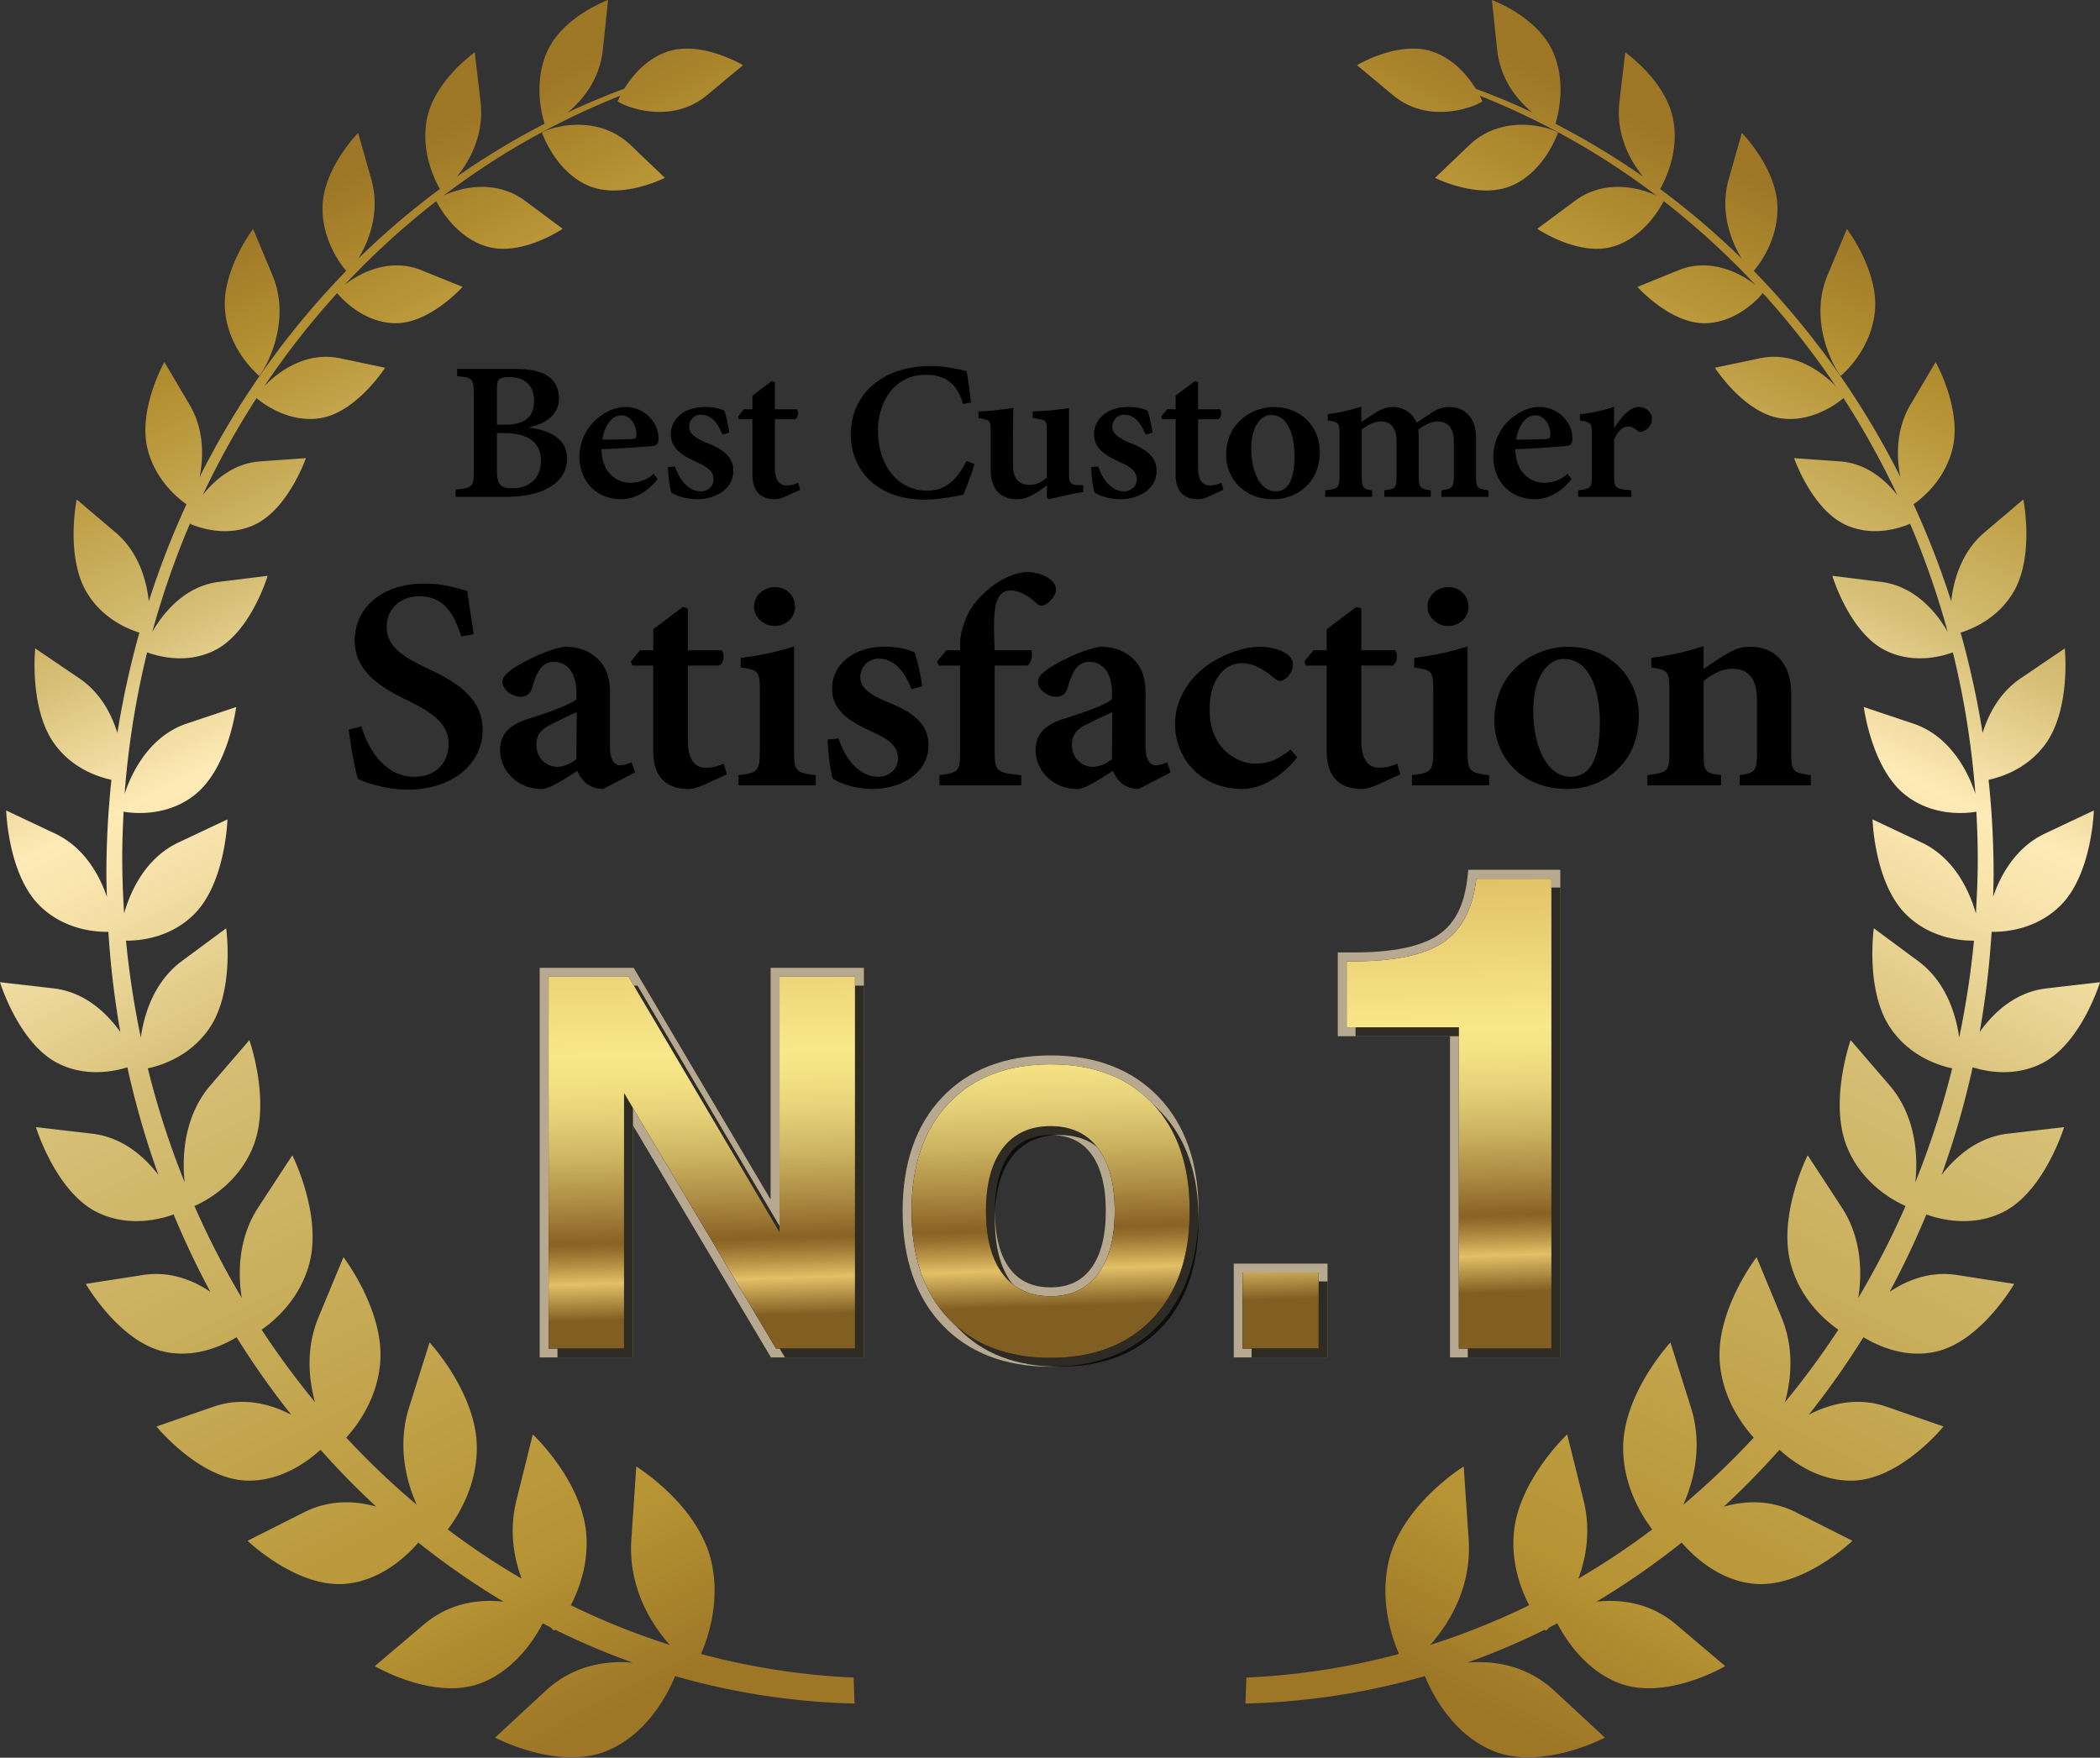
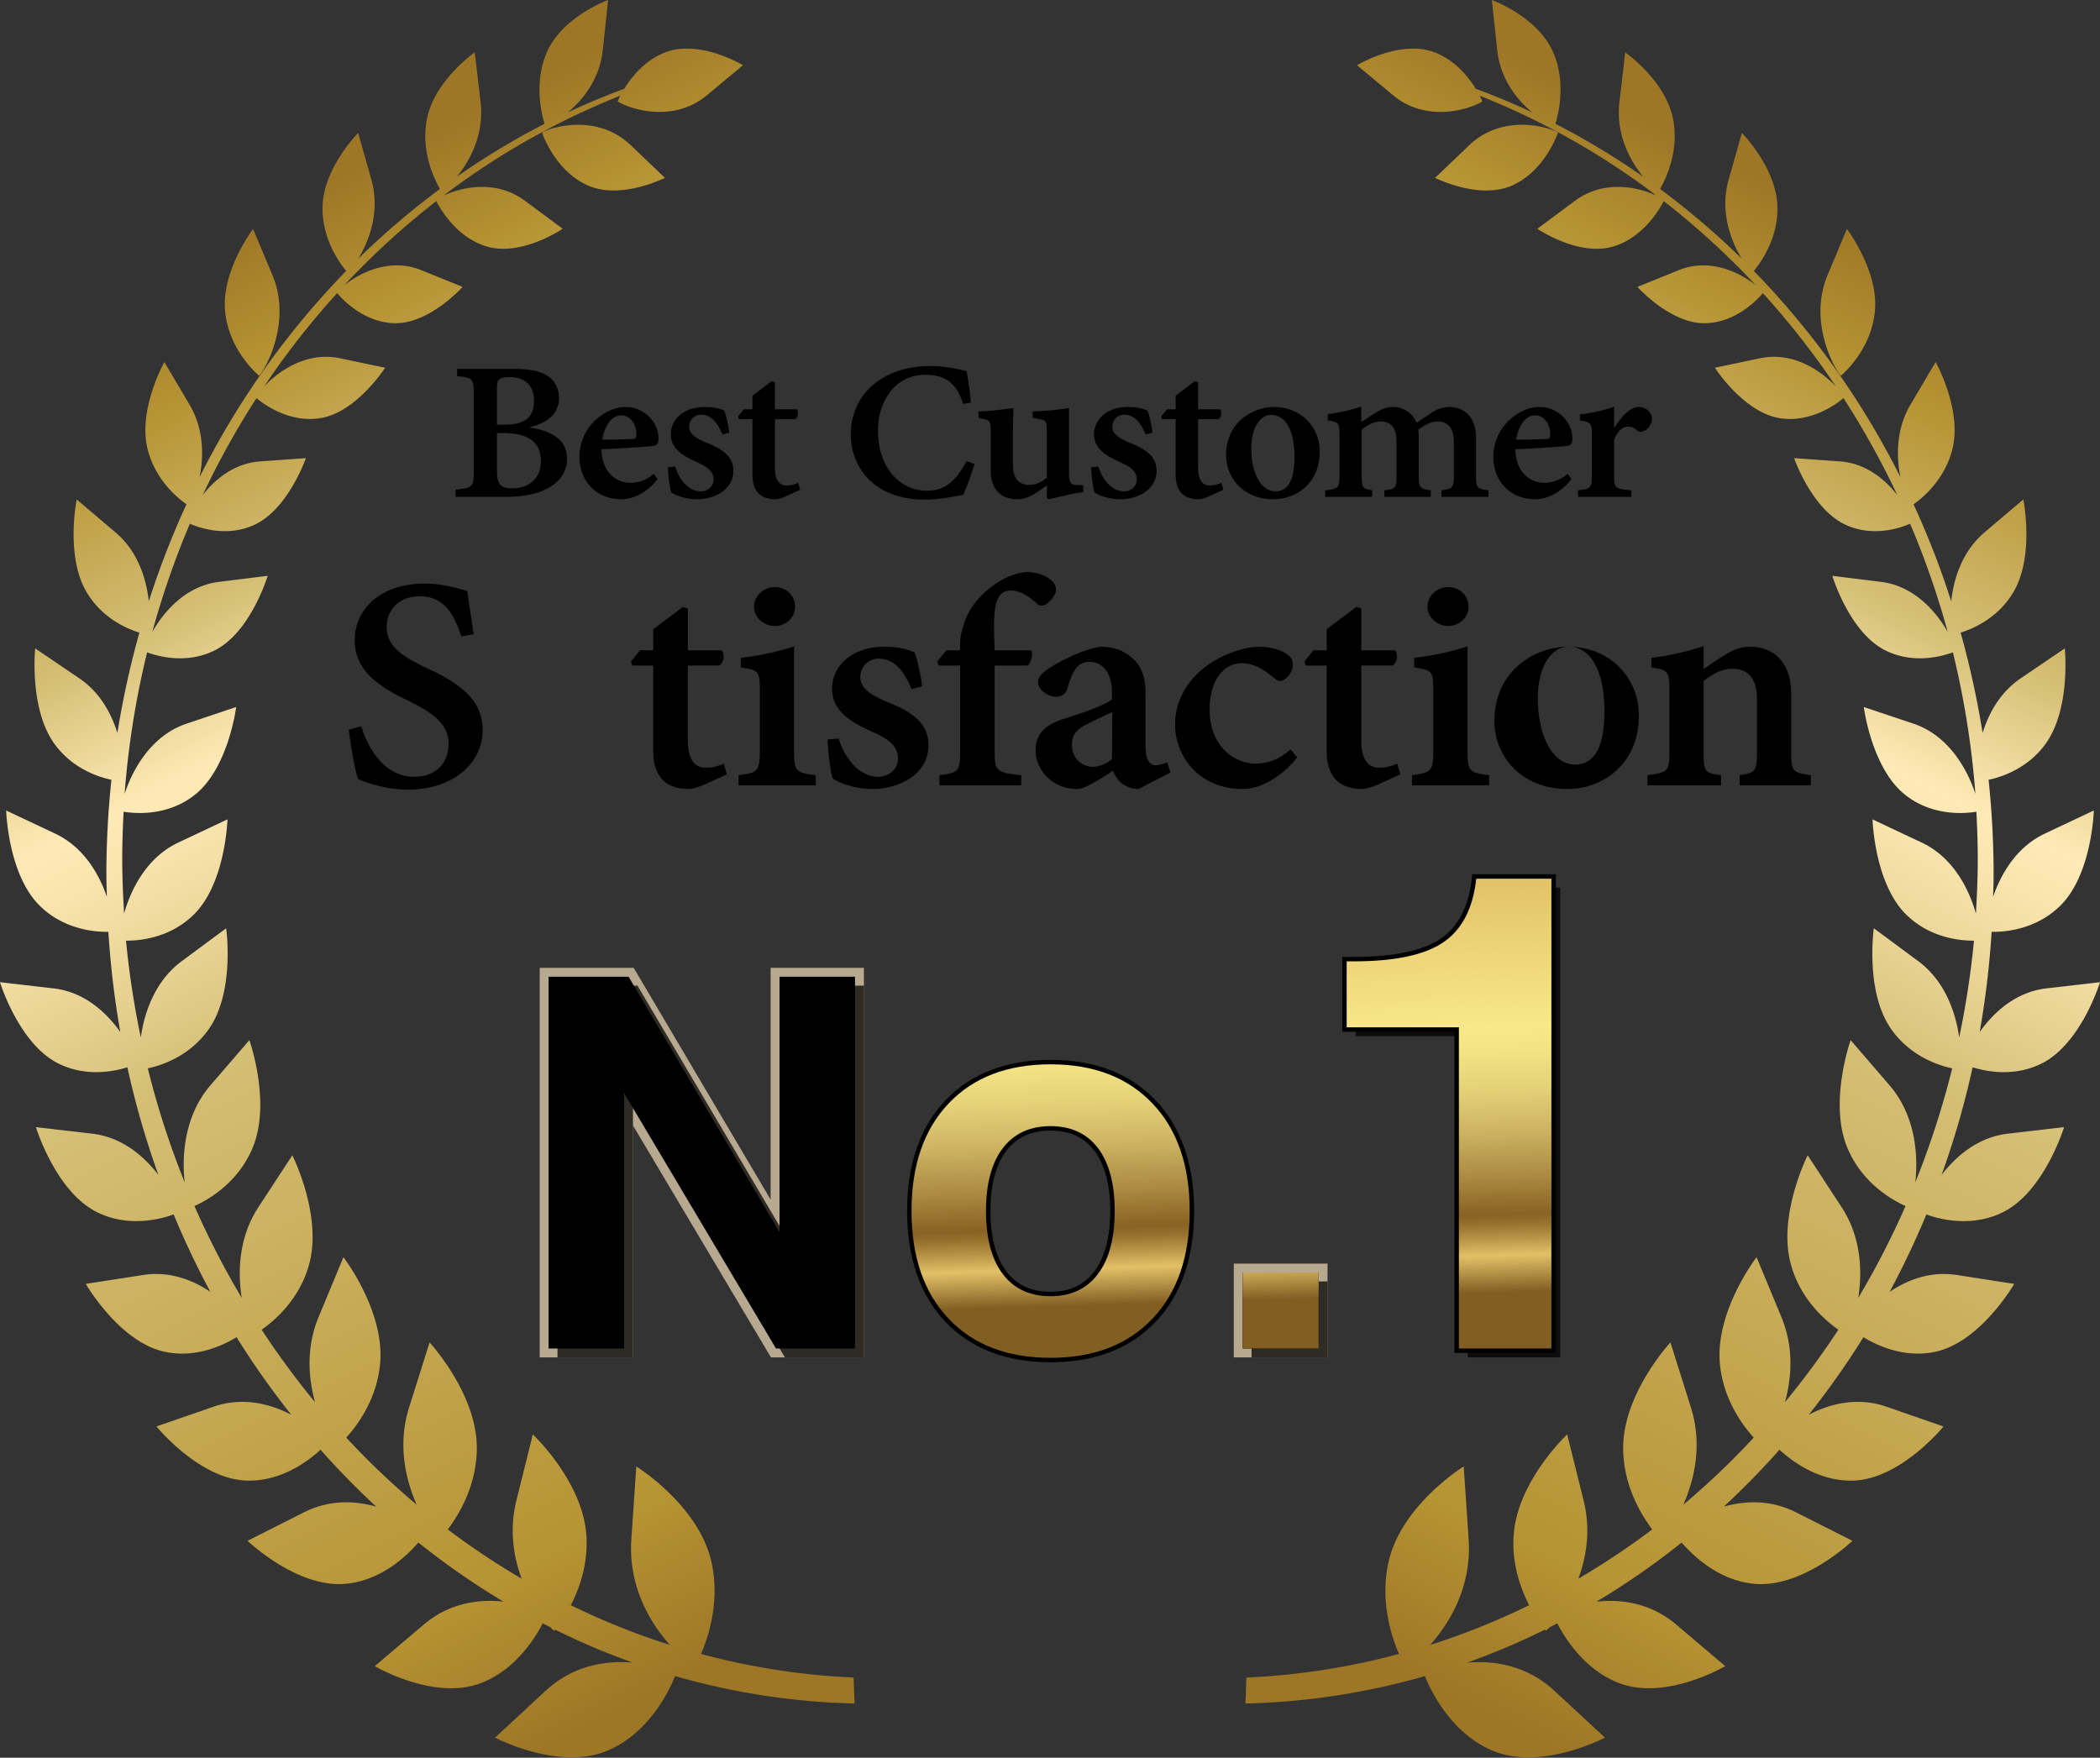
<svg xmlns="http://www.w3.org/2000/svg" xmlns:xlink="http://www.w3.org/1999/xlink" viewBox="0 0 1700 1423">
  <rect x="0" y="0" width="1700" height="1423" fill="#333333" stroke="none" />
  <defs>
    <linearGradient id="e3df5c45-df52-41f6-9cef-7c018c6e73f9" data-name="名称未設定グラデーション 231" x1="157.338" y1="188.99" x2="703.915" y2="1285.644" gradientUnits="userSpaceOnUse">
      <stop offset="0.009" stop-color="#9d7626" />
      <stop offset="0.095" stop-color="#b69333" />
      <stop offset="0.223" stop-color="#d5bf75" />
      <stop offset="0.32" stop-color="#feeab6" />
      <stop offset="0.367" stop-color="#f6e2a9" />
      <stop offset="0.452" stop-color="#e1cb88" />
      <stop offset="0.494" stop-color="#d5bf75" />
      <stop offset="0.887" stop-color="#b69333" />
      <stop offset="1" stop-color="#9d7626" />
    </linearGradient>
    <linearGradient id="354658d5-ebad-4adf-af8b-d1b2a02afb81" x1="-542.684" y1="188.99" x2="3.893" y2="1285.644" gradientTransform="matrix(-1, 0, 0, 1, 999.978, 0)" xlink:href="#e3df5c45-df52-41f6-9cef-7c018c6e73f9" />
    <linearGradient id="b1b9fe4e-b773-43fc-b66d-44660f2ed130" data-name="名称未設定グラデーション 269" x1="558.595" y1="639.614" x2="574.286" y2="1136.513" gradientUnits="userSpaceOnUse">
      <stop offset="0.014" stop-color="#ccaa48" />
      <stop offset="0.163" stop-color="#e0be66" />
      <stop offset="0.428" stop-color="#f8e889" />
      <stop offset="0.47" stop-color="#f3e284" />
      <stop offset="0.528" stop-color="#e5d178" />
      <stop offset="0.593" stop-color="#ceb563" />
      <stop offset="0.664" stop-color="#ae8e45" />
      <stop offset="0.733" stop-color="#8a6224" />
      <stop offset="0.746" stop-color="#966f2d" />
      <stop offset="0.77" stop-color="#b69145" />
      <stop offset="0.799" stop-color="#e2c067" />
      <stop offset="0.859" stop-color="#815f23" />
    </linearGradient>
    <linearGradient id="b5798c9d-30a4-4ba6-ba71-924235b948d0" x1="839.445" y1="630.746" x2="855.136" y2="1127.644" xlink:href="#b1b9fe4e-b773-43fc-b66d-44660f2ed130" />
    <linearGradient id="d5fac08c-467c-4999-8227-1758de5c4021" x1="1022.952" y1="624.951" x2="1038.643" y2="1121.849" xlink:href="#b1b9fe4e-b773-43fc-b66d-44660f2ed130" />
    <linearGradient id="0c46147e-0db0-4204-b8b3-4fbee911c809" x1="1168.257" y1="620.362" x2="1183.949" y2="1117.261" xlink:href="#b1b9fe4e-b773-43fc-b66d-44660f2ed130" />
  </defs>
  <title>service_img_asahinet</title>
  <g style="isolation: isolate">
    <g id="59635bac-64da-4a03-b3e1-80c5bc2493c1" data-name="history_img_historychart">
      <g>
        <g>
          <path d="M209.815,304.207c5.352-5.892,26.479-43.893,10.766-81.359l-15.692-37.5S179.208,219,182.21,251.676C185.154,284.317,209.815,304.207,209.815,304.207ZM567.481,1339.014c6.415-14.872,15.731-43.984,8.172-75.637-10.869-45.46-60.559-76.16-60.559-76.16l-4,59.051c-2.615,38.057,15.363,67.756,31.136,85.435A586.646,586.646,0,0,1,462.1,1299.55c7.069-13.728,13.974-33.22,12.626-55.849-2.534-44.153-43.4-82.438-43.4-82.438l-13.332,53.68c-5.8,23.512-2.289,45.369,4.27,63.092a611.675,611.675,0,0,1-59.785-39.84c9.053-11.966,23.456-35.627,23.518-65.861,0.121-44.211-38.25-85.516-38.25-85.516l-16.549,52.5c-9.561,30.142-2.818,58.675,6.13,78.906a638.374,638.374,0,0,1-57.025-54.373c9.724-10.728,24.947-31.732,27.439-60.286,3.7-42.384-29.728-85.765-29.728-85.765l-20.186,48.662c-10.2,24.636-8.132,49.285-2.82,68.71A679.354,679.354,0,0,1,211.8,1076.5c10.727-7.483,30.81-24.694,38.492-53.077,10.829-39.636-13.647-88.128-13.647-88.128L209.078,977.46c-15.978,24.457-16.692,52.387-13.382,73.288a678.841,678.841,0,0,1-38.289-74.379c9.3-4.109,35.04-17.744,47.238-47.457,15.079-36.557-2.778-86.83-2.778-86.83l-31.528,36.58c-21.33,24.852-23.209,57.347-20.819,78.578a690.206,690.206,0,0,1-29.871-92.327c10.972-2.328,34.448-9.822,49.874-32.495,20.738-30.337,13.566-80.894,13.566-80.894L147.17,778.1c-22.024,16.325-30.444,42.133-33.18,61.843a715.154,715.154,0,0,1-11.974-78.4c10.687,0.091,35.837-1.988,55.33-21.583,25.374-25.536,26.784-76.6,26.784-76.6l-39.7,18.711c-26.01,12.252-38.534,38.285-43.97,57.5-0.879-14.816-1.513-29.735-1.513-44.79,0.021-12.647.471-25.159,1.123-37.647,7.99,1.383,35.287,4.337,58.006-13.945,26.929-21.661,33.12-70.8,33.12-70.8L151.156,585.81c-29.628,9.877-44.359,38.715-50.284,56.893A702.226,702.226,0,0,1,119.1,528.11c7.825,2.93,32.322,10.287,55.82-2.179,28.4-15.123,41.763-59.765,41.763-59.765l-39.434,4.9c-27.316,3.36-45.01,24.752-53.939,40.463A680.347,680.347,0,0,1,153.729,424c6.988,3.076,29.789,11.375,52.448.772,27.236-12.749,41.457-53.884,41.457-53.884l-37.084,2.646c-21.125,1.5-36.593,14.667-46.462,27.249a673.56,673.56,0,0,1,43.56-78.487c4.007,3.439,25.561,20.539,51.876,16.19,29.178-4.816,52.224-40.772,52.224-40.772l-36.593-7.685c-27.521-5.769-50.119,11-61.274,22.706A650.738,650.738,0,0,1,272.947,237.3c2.1,2.646,20.269,23.91,46.727,24.375,28.155,0.456,54.8-29.416,54.8-29.416l-33.365-13.512c-26.236-10.626-50.834,2.886-62.379,12.093a640.518,640.518,0,0,1,74.453-68.031c2.31,4.655,15.834,29.507,41.191,36.843,27.971,8.138,61.141-14.433,61.141-14.433L425.205,162.7c-24.539-18.278-53.042-10.524-66.1-4.371A606.1,606.1,0,0,1,502.1,77.5c-1.389,2.76-2.126,4.532-2.126,4.532,6.17,4.471,43.152,19.288,72.369-4.974L601.48,52.782s-34.2-20.594-61.745-10.808c-17.162,6.085-28.4,20.141-34.406,29.872q-23.355,8.667-45.809,19.2c12.1-9.9,25.908-26.591,28.483-50.819L492.292,0s-36.94,13.33-49.608,42.282c-10.909,25.024-3.923,51.192-1.839,57.914a615.539,615.539,0,0,0-71.051,42.861c10.4-12.591,22.313-33.992,19.248-60.493l-4.7-40.18S351.365,65.352,345.5,96.858c-4.986,26.419,6.743,49.387,10.624,56.107a634.983,634.983,0,0,0-66.034,56.361c8.4-13.74,18-37.773,10.5-64.125l-10.664-37.6s-28.034,28.293-28.81,59.6c-0.674,26.931,14.792,46.971,19.146,52.1A668.842,668.842,0,0,0,161.6,386.191c3.268-16.407,3.678-38.545-8.153-58.551l-20.391-34.548s-21.024,37.364-13.873,69.212c5.967,26.022,25.029,41.259,31.772,45.937a690,690,0,0,0-30.5,78.587c-1.921-17.8-8.6-40.224-26.826-55.712L62.072,404.335s-9.3,45.9,8.093,75.148c12.382,20.857,32.281,29.419,42.66,32.688a724.842,724.842,0,0,0-17.8,81.257c-4.883-15.849-14.055-32.881-30.81-44.267L28.5,524.943s-5.128,49.285,15.957,77.806c14.118,19.05,34,26.01,45.727,28.565a738.406,738.406,0,0,0-4.065,75.932c0,6.269.224,12.5,0.408,18.757-6.293-18.292-18.715-40.182-41.865-51.127L5.007,656.145S6.356,707.2,31.67,732.758c20,20.141,45.93,21.822,56.065,21.629A731.222,731.222,0,0,0,97.4,835.507C86.427,820,68.61,803.105,43.417,800.187L0,795.169s14.957,48.978,46.319,65.338c22.372,11.626,45.338,7.12,56.8,3.555A696.352,696.352,0,0,0,128.25,951.2c-11.666-15.191-29.381-30.6-53.816-33.425l-45.359-5.267s15.65,51.18,48.382,68.28c26.173,13.6,53.163,6.041,63.113,2.383a688.756,688.756,0,0,0,29.749,62.695c-14.3-9.673-32.977-16.974-54.452-13.658l-46.42,7.2s26.95,46.788,63.5,54.882c24.845,5.485,46.974-4.664,58.559-11.729a669.371,669.371,0,0,0,44.3,62.82c-16.8-8.822-39.168-14.8-63.134-6.494L126.7,1154.848s34.406,42.44,72.738,43.8c28.155,1,50.3-15.974,60.027-24.977q21.453,24.2,45.093,46.062c-17.123-4.848-37.861-5.8-58.538,4.643L200.4,1247.4s40.455,38.863,80.05,34.764c28.36-2.872,48.75-22.434,58.23-33.334a619.8,619.8,0,0,0,68.957,47.855c-19.307-2.167-43.457.649-64.482,18.451l-39.76,33.732s47.177,27.872,84.975,14.088c28.257-10.319,44.593-36.3,50.968-48.718,2.084,1.079,4.21,2.123,6.293,3.19a26.355,26.355,0,0,0,2.981,2.827s0.287-.386.736-0.93a588.773,588.773,0,0,0,62.971,26.738c-21.127-1.886-48.016,1.8-70.612,22.752l-40.936,37.919s51.355,27.2,90.911,10.582c35.674-14.9,51.9-52.931,54.8-60.4a574.356,574.356,0,0,0,145.31,22.229l-0.776-21.038A574.879,574.879,0,0,1,567.481,1339.014ZM438.761,107.292s10.3,31.121,37.227,42.9c26.97,11.784,62.276-6.222,62.276-6.222L510.64,117.567C482.975,91.2,445.177,103.272,438.761,107.292Z" fill="url(#e3df5c45-df52-41f6-9cef-7c018c6e73f9)" />
          <path d="M1517.79,251.676c3-32.676-22.68-66.329-22.68-66.329l-15.692,37.5c-15.712,37.466,5.415,75.467,10.766,81.359C1490.185,304.207,1514.846,284.317,1517.79,251.676Zm-508.8,1106.435-0.776,21.038a574.356,574.356,0,0,0,145.31-22.229c2.9,7.469,19.125,45.5,54.8,60.4,39.555,16.623,90.911-10.582,90.911-10.582l-40.936-37.919c-22.6-20.948-49.485-24.638-70.612-22.752a588.773,588.773,0,0,0,62.971-26.738c0.45,0.544.736,0.93,0.736,0.93a26.355,26.355,0,0,0,2.981-2.827c2.084-1.067,4.21-2.111,6.293-3.19,6.375,12.421,22.711,38.4,50.968,48.718,37.8,13.784,84.975-14.088,84.975-14.088l-39.76-33.732c-21.025-17.8-45.175-20.618-64.482-18.451a619.8,619.8,0,0,0,68.957-47.855c9.48,10.9,29.871,30.462,58.23,33.334,39.595,4.1,80.05-34.764,80.05-34.764l-45.623-23.024c-20.677-10.447-41.415-9.492-58.538-4.643q23.6-21.8,45.093-46.062c9.725,9,31.873,25.977,60.027,24.977,38.331-1.363,72.738-43.8,72.738-43.8l-45.972-15.963c-23.966-8.311-46.338-2.328-63.134,6.494a669.371,669.371,0,0,0,44.3-62.82c11.585,7.064,33.714,17.214,58.559,11.729,36.551-8.094,63.5-54.882,63.5-54.882l-46.42-7.2c-21.475-3.316-40.149,3.985-54.452,13.658a688.756,688.756,0,0,0,29.749-62.695c9.951,3.658,36.94,11.219,63.113-2.383,32.733-17.1,48.382-68.28,48.382-68.28l-45.359,5.267c-24.435,2.827-42.15,18.234-53.816,33.425a696.352,696.352,0,0,0,25.129-87.137c11.463,3.565,34.429,8.071,56.8-3.555,31.362-16.36,46.319-65.338,46.319-65.338l-43.417,5.018c-25.192,2.918-43.009,19.813-53.981,35.32a731.222,731.222,0,0,0,9.664-81.119c10.135,0.193,36.061-1.488,56.065-21.629,25.314-25.557,26.663-76.613,26.663-76.613l-39.658,18.732c-23.15,10.945-35.572,32.834-41.865,51.127,0.184-6.257.408-12.489,0.408-18.757a738.405,738.405,0,0,0-4.065-75.932c11.729-2.555,31.609-9.515,45.727-28.565,21.085-28.521,15.957-77.806,15.957-77.806l-35.716,24.217c-16.754,11.387-25.927,28.419-30.81,44.267a724.842,724.842,0,0,0-17.8-81.257c10.379-3.269,30.278-11.831,42.66-32.688,17.388-29.246,8.093-75.148,8.093-75.148l-31.548,26.782c-18.223,15.488-24.906,37.91-26.826,55.712a690,690,0,0,0-30.5-78.587c6.743-4.678,25.805-19.915,31.772-45.937,7.151-31.848-13.873-69.212-13.873-69.212l-20.391,34.548c-11.832,20.006-11.421,42.144-8.153,58.551a668.842,668.842,0,0,0-118.668-166.885c4.354-5.132,19.819-25.173,19.146-52.1-0.776-31.311-28.81-59.6-28.81-59.6l-10.664,37.6c-7.5,26.352,2.1,50.385,10.5,64.125a634.983,634.983,0,0,0-66.034-56.361c3.881-6.72,15.61-29.688,10.624-56.107-5.864-31.507-38.842-54.475-38.842-54.475l-4.7,40.18c-3.065,26.5,8.848,47.9,19.248,60.493a615.539,615.539,0,0,0-71.051-42.861c2.084-6.722,9.07-32.89-1.839-57.914C1244.648,13.33,1207.708,0,1207.708,0L1212,40.226c2.576,24.229,16.388,40.919,28.483,50.819q-22.436-10.526-45.809-19.2c-6.007-9.731-17.244-23.787-34.406-29.872-27.542-9.787-61.745,10.808-61.745,10.808l29.136,24.275c29.217,24.261,66.2,9.445,72.369,4.974,0,0-.736-1.772-2.126-4.532a606.1,606.1,0,0,1,142.992,80.826c-13.055-6.152-41.557-13.907-66.1,4.371l-30.31,22.524s33.17,22.571,61.141,14.433c25.358-7.336,38.882-32.188,41.191-36.843a640.518,640.518,0,0,1,74.453,68.031c-11.545-9.208-36.143-22.72-62.379-12.093l-33.365,13.512s26.644,29.872,54.8,29.416c26.458-.465,44.622-21.729,46.727-24.375a650.738,650.738,0,0,1,59.067,75.432c-11.156-11.705-33.754-28.474-61.274-22.706l-36.593,7.685s23.046,35.957,52.224,40.772c26.316,4.348,47.87-12.751,51.876-16.19a673.56,673.56,0,0,1,43.56,78.487c-9.869-12.582-25.337-25.752-46.462-27.249l-37.084-2.646s14.221,41.135,41.457,53.884c22.659,10.6,45.46,2.3,52.448-.772a680.347,680.347,0,0,1,30.423,87.535c-8.93-15.711-26.623-37.1-53.939-40.463l-39.434-4.9s13.363,44.642,41.763,59.765c23.5,12.465,48,5.108,55.82,2.179A702.226,702.226,0,0,1,1599.129,642.7c-5.925-18.178-20.656-47.016-50.284-56.893L1508.8,572.389s6.191,49.139,33.12,70.8c22.719,18.281,50.016,15.328,58.006,13.945,0.653,12.489,1.1,25,1.123,37.647,0,15.056-.634,29.974-1.513,44.79-5.436-19.211-17.959-45.244-43.97-57.5l-39.7-18.711s1.41,51.068,26.784,76.6c19.493,19.595,44.643,21.673,55.33,21.583a715.154,715.154,0,0,1-11.974,78.4c-2.737-19.711-11.156-45.518-33.18-61.843l-35.919-26.579s-7.172,50.557,13.566,80.894c15.426,22.673,38.9,30.167,49.874,32.495a690.206,690.206,0,0,1-29.871,92.327c2.389-21.231.511-53.726-20.819-78.578l-31.528-36.58s-17.857,50.273-2.778,86.83c12.2,29.714,37.942,43.349,47.238,47.457a678.841,678.841,0,0,1-38.289,74.379c3.31-20.9,2.6-48.832-13.382-73.288l-27.563-42.167s-24.477,48.492-13.647,88.128c7.683,28.384,27.766,45.595,38.492,53.077a679.354,679.354,0,0,1-43.213,58.674c5.312-19.425,7.375-44.074-2.82-68.71l-20.186-48.662s-33.427,43.381-29.728,85.765c2.492,28.554,17.715,49.557,27.439,60.286a638.374,638.374,0,0,1-57.025,54.373c8.948-20.232,15.692-48.764,6.13-78.906l-16.549-52.5s-38.371,41.3-38.25,85.516c0.063,30.235,14.466,53.9,23.518,65.861a611.675,611.675,0,0,1-59.785,39.84c6.559-17.723,10.074-39.58,4.27-63.092l-13.332-53.68s-40.863,38.285-43.4,82.438c-1.347,22.629,5.557,42.121,12.626,55.849a586.646,586.646,0,0,1-80.131,32.153c15.773-17.679,33.752-47.378,31.136-85.435l-4-59.051s-49.69,30.7-60.559,76.16c-7.559,31.653,1.757,60.765,8.172,75.637A574.879,574.879,0,0,1,1008.989,1358.111ZM1189.36,117.567l-27.623,26.407s35.306,18.006,62.276,6.222c26.929-11.784,37.227-42.9,37.227-42.9C1254.823,103.272,1217.025,91.2,1189.36,117.567Z" fill="url(#354658d5-ebad-4adf-af8b-d1b2a02afb81)" />
        </g>
        <g>
          <g>
            <g>
              <g>
                <polygon points="626.141 1095.308 508.791 898.037 508.791 1095.308 440.498 1095.308 440.498 787.146 510.923 787.146 627.447 984.341 627.447 787.146 695.741 787.146 695.741 1095.308 626.141 1095.308" />
                <path d="M692.14,790.747v300.959H628.188l-123-206.769v206.769H444.1V790.747h64.768L631.049,997.516V790.747H692.14m7.2-7.2h-75.5V971.166L515.069,787.083l-2.091-3.539H436.9V1098.91h75.5V911.137L622,1095.389l2.094,3.521h75.251V783.544h0Z" fill="#b7a98f" />
              </g>
              <g>
                <path d="M850.485,1102.867c-35.864,0-64.516-11.032-85.157-32.792-20.586-21.7-31.023-51.885-31.023-89.722,0-37.7,10.438-67.819,31.023-89.518,20.643-21.76,49.294-32.792,85.157-32.792,35.722,0,64.337,11.031,85.05,32.787,20.656,21.7,31.13,51.814,31.13,89.522,0,37.843-10.474,68.031-31.13,89.727C914.823,1091.836,886.208,1102.867,850.485,1102.867Zm0-187.563c-15.7,0-27.428,5.383-35.852,16.457-8.528,11.21-12.853,27.56-12.853,48.592,0,21.159,4.327,37.614,12.86,48.908,8.413,11.136,20.138,16.549,35.844,16.549,15.431,0,27.022-5.413,35.436-16.549,8.533-11.293,12.859-27.748,12.859-48.908,0-21.034-4.293-37.387-12.759-48.6C877.671,920.685,866.047,915.3,850.485,915.3Z" />
-                 <path d="M850.485,861.645q52.3,0,82.442,31.669t30.137,87.039q0,55.564-30.137,87.243-30.142,31.659-82.442,31.669-52.515,0-82.544-31.669t-30.035-87.243q0-55.38,30.035-87.039t82.544-31.669m0,187.767q24.717,0,38.309-17.98t13.587-51.079q0-32.885-13.485-50.773-13.485-17.868-38.412-17.878-25.131,0-38.718,17.878T798.18,980.354q0,33.1,13.587,51.079t38.718,17.98m0-194.971c-36.89,0-66.42,11.411-87.77,33.915-21.242,22.39-32.012,53.343-32.012,92,0,38.79,10.77,69.811,32.012,92.2,21.35,22.5,50.88,33.915,87.77,33.915,36.746,0,66.239-11.407,87.659-33.906,21.315-22.388,32.123-53.412,32.123-92.21,0-38.663-10.808-69.618-32.123-92.006-21.42-22.5-50.913-33.906-87.659-33.906h0Zm0,187.767c-14.5,0-25.284-4.946-32.971-15.119-8.05-10.654-12.131-26.379-12.131-46.737,0-20.227,4.077-35.843,12.117-46.411,7.7-10.118,18.486-15.036,32.985-15.036,14.354,0,25.037,4.911,32.662,15.014,7.983,10.578,12.031,26.2,12.031,46.433,0,20.358-4.082,36.083-12.131,46.737-7.686,10.173-18.338,15.119-32.562,15.119h0Z" fill="#b7a98f" />
              </g>
              <g>
                <rect x="1002.369" y="1026.605" width="68.702" height="68.702" />
                <path d="M1067.47,1030.207v61.5h-61.5v-61.5h61.5m7.2-7.2H998.767v75.906h75.906V1023h0Z" fill="#b7a98f" />
              </g>
            </g>
            <g>
              <path d="M1177.4,1095.308V835.273h-90.839V774.683H1096c32.219,0,55.891-4.975,70.357-14.784,14.155-9.6,22.612-26.067,25.136-48.943l0.354-3.207H1259.5v387.56H1177.4Z" />
-               <path d="M1255.9,711.35v380.356H1181V831.672h-90.839V778.284H1096q49.664,0,72.379-15.406t26.694-51.529H1255.9m7.2-7.2h-74.481l-0.708,6.414c-2.437,22.087-10.149,37.25-23.577,46.356-13.859,9.4-36.851,14.164-68.336,14.164h-13.047v67.795H1173.8V1098.91H1263.1V704.146h0Z" fill="#b7a98f" />
            </g>
          </g>
          <g>
            <g opacity="0.75" style="mix-blend-mode: multiply">
              <path d="M451.3,1098.91V797.951h64.768l122.182,206.769V797.951h61.091V1098.91H635.392l-123-206.769V1098.91H451.3Z" />
-               <path d="M745.11,987.557q0-55.38,30.035-87.039t82.544-31.669q52.3,0,82.442,31.669t30.137,87.039q0,55.564-30.137,87.243-30.142,31.659-82.442,31.669-52.515,0-82.544-31.669T745.11,987.557Zm60.273,0q0,33.1,13.587,51.079t38.718,17.98q24.717,0,38.309-17.98t13.587-51.079q0-32.885-13.485-50.773-13.485-17.868-38.412-17.878-25.131,0-38.718,17.878T805.384,987.557Z" />
              <path d="M1013.174,1098.91v-61.5h61.5v61.5h-61.5Z" />
              <path d="M1188.2,1098.91V838.875h-90.839V785.487h5.843q49.664,0,72.379-15.405t26.694-51.529H1263.1V1098.91h-74.9Z" />
            </g>
            <g>
              <g>
-                 <path d="M444.1,1091.706V790.747h64.768L631.049,997.516V790.747H692.14v300.959H628.188l-123-206.769v206.769H444.1Z" fill="url(#b1b9fe4e-b773-43fc-b66d-44660f2ed130)" />
                <path d="M737.907,980.353q0-55.38,30.035-87.039t82.544-31.669q52.3,0,82.442,31.669t30.137,87.039q0,55.564-30.137,87.243-30.142,31.659-82.442,31.669-52.515,0-82.544-31.669T737.907,980.353Zm60.273,0q0,33.1,13.587,51.079t38.718,17.98q24.717,0,38.309-17.98t13.587-51.079q0-32.885-13.485-50.773-13.485-17.868-38.412-17.878-25.131,0-38.718,17.878T798.18,980.353Z" fill="url(#b5798c9d-30a4-4ba6-ba71-924235b948d0)" />
                <path d="M1005.97,1091.706v-61.5h61.5v61.5h-61.5Z" fill="url(#d5fac08c-467c-4999-8227-1758de5c4021)" />
              </g>
              <path d="M1181,1091.706V831.672h-90.839V778.284H1096q49.664,0,72.379-15.405t26.694-51.529H1255.9v380.356H1181Z" fill="url(#0c46147e-0db0-4204-b8b3-4fbee911c809)" />
            </g>
          </g>
        </g>
        <g>
          <g>
            <path d="M429.036,346.2c17.27,2.448,30.062,9.708,30.062,25.071,0,10.721-6.173,19.247-16.106,24.227-8.41,4.643-20.488,6.753-33.907,6.753H368.824v-5.909c13.51-1.182,14.762-2.026,14.762-15.195V319.612c0-13-1.073-14.182-13.51-15.026v-5.909h46.347c12.434,0,20.488,1.6,26.57,5.4s9.574,10.552,9.574,18.149c0,15.026-13.418,21.441-23.531,23.467V346.2Zm-20.668-2.364c16.285,0,23.977-5.909,23.977-19.247,0-12.578-7.692-19.331-19.771-19.331-4.027,0-7.158.675-8.234,1.773-1.432,1.013-2.058,3.039-2.058,7.091v29.714h6.085Zm-6.085,37.311c0,11.058,2.955,14.351,12.884,14.182,11.364,0,22.725-6.416,22.725-22.285,0-15.363-11-22.454-30.059-22.454h-5.55v30.558Z" />
            <path d="M532.339,387.9C522.051,401.073,509.793,404.2,503.17,404.2c-21.561,0-34.086-15.786-34.086-34.441a40.42,40.42,0,0,1,12.166-28.87c7.158-6.922,16.285-11.4,25.054-11.4h0.176c15.033,0,26.752,12.409,26.573,25.578,0,3.461-.714,5.487-4.383,5.909-2.951.506-23.8,2.026-41.782,2.7,0.355,18.318,11.54,27.182,23.439,27.182a28.179,28.179,0,0,0,18.881-7.26ZM487.6,355.911c8.051,0,15.567-.169,23.889-0.506,2.684,0,3.669-.675,3.669-3.292,0.179-8.1-4.653-15.87-12.17-15.87C495.833,336.242,489.481,343.671,487.6,355.911Z" />
            <path d="M584.813,351.774c-4.2-10.214-9.483-16.039-17.358-16.039a9.552,9.552,0,0,0-9.574,9.623c0,5.74,5.012,9.2,13.422,12.831,13.151,5.149,22.366,11.058,22.366,22.961,0,15.363-15.388,23.045-29.345,23.045-8.948,0-17.8-3.123-20.935-5.571-1.076-2.786-2.508-13.675-2.687-20.428l5.818-.506c3.13,10.214,10.647,20.091,20.755,20.091,5.818,0,10.379-4.136,10.379-9.539,0-5.909-3.669-9.708-12.972-13.844-8.948-4.136-21.652-9.792-21.652-22.792,0-12.071,10.467-22.117,27.554-22.117,7.516,0,12.082,1.351,15.75,2.955,1.607,3.63,3.665,14.351,4.024,17.812Z" />
            <path d="M635.149,402.254a24.842,24.842,0,0,1-7.337,1.942c-11.72,0-18.7-6.078-18.7-19.922V339.366H598.109l-0.718-2.11,4.745-5.909h6.978V320.288l15.567-11.734,2.6,0.844v21.948H644.99c1.7,1.773,1.344,6.584-1.252,8.019H627.277V378.7c0,12.493,5.635,14.351,9.483,14.351a23.118,23.118,0,0,0,9.395-2.195l1.611,5.656Z" />
            <path d="M788.928,375.664c-2.325,7.428-6.444,19.162-9.127,24.9-4.562.844-19.057,3.967-30.776,3.967-42.32,0-60.3-27.182-60.3-52.59,0-33.344,26.394-55.629,64.507-55.629,12.975,0,24.515,3.039,29.257,4.136,1.523,8.779,2.6,15.7,3.489,25.409l-6.352,1.182C774.433,309.229,764.054,303.4,749.2,303.4c-24.607,0-38.476,21.357-38.476,45.246,0,29.039,17,48.623,39.728,48.623,14.671,0,23.619-8.019,32.028-24.058Z" />
            <path d="M876.92,398.456a95.518,95.518,0,0,0-14.048,2.617c-5.184,1.013-9.929,2.195-13.957,3.123l-1.432-1.1V392.884a81.759,81.759,0,0,1-10.109,6.922c-4.745,2.786-8.769,4.39-13.96,4.39-12.792,0-21.382-7.682-21.382-23.383V348.651c0-7.6-1.252-8.441-5.547-9.286l-4.386-1.1v-5.149c4.027-.169,9.036-0.338,14.136-1.013,5.1-.591,10.467-1.266,14.136-1.773-0.176,6.416-.355,14.688-0.355,24.058v22.454c0,11.9,6.352,15.7,12.972,15.7,5.279,0,9.662-1.688,14.495-5.993V348.82c0-7.766-1.164-8.779-6.085-9.454l-5.455-1.1v-5.149c4.562-.169,10.376-0.506,15.923-1.013,5.462-.591,10.471-1.266,13.51-1.773v52.59c0,8.1,1.344,9.623,7.161,9.792l4.383,0.169v5.571Z" />
            <path d="M927.414,351.774c-4.207-10.214-9.483-16.039-17.354-16.039a9.55,9.55,0,0,0-9.574,9.623c0,5.74,5.009,9.2,13.422,12.831,13.148,5.149,22.363,11.058,22.363,22.961,0,15.363-15.385,23.045-29.341,23.045-8.948,0-17.8-3.123-20.942-5.571-1.069-2.786-2.5-13.675-2.68-20.428l5.818-.506c3.13,10.214,10.643,20.091,20.752,20.091,5.818,0,10.383-4.136,10.383-9.539,0-5.909-3.672-9.708-12.972-13.844-8.948-4.136-21.652-9.792-21.652-22.792,0-12.071,10.467-22.117,27.554-22.117,7.513,0,12.078,1.351,15.743,2.955,1.611,3.63,3.672,14.351,4.031,17.812Z" />
            <path d="M977.753,402.254a24.842,24.842,0,0,1-7.337,1.942c-11.72,0-18.7-6.078-18.7-19.922V339.366H940.709l-0.718-2.11,4.748-5.909h6.978V320.288l15.567-11.734,2.6,0.844v21.948h17.713c1.7,1.773,1.344,6.584-1.252,8.019H969.882V378.7c0,12.493,5.635,14.351,9.483,14.351a23.1,23.1,0,0,0,9.391-2.195l1.611,5.656Z" />
            <path d="M1031.279,329.489c22.1,0,37.135,16.376,37.135,36.13,0,25.915-19.415,38.578-37.494,38.578-24.959,0-38.381-17.98-38.381-35.623,0-26.675,21.477-39.084,38.563-39.084h0.176Zm-2.413,6.416c-8.055,0-15.926,9.117-15.926,27.1,0,19.753,7.7,34.779,19.591,34.779,8.055,0,15.392-5.74,15.392-28.026,0-20.26-6.62-33.85-18.881-33.85h-0.176Z" />
            <path d="M1166.856,402.254v-5.318c8.413-1.1,10.109-1.773,10.109-11.818V357.852c0-12.156-5.543-16.63-13.063-16.63-4.741,0-9.658,2.11-15.743,6.584,0.176,2.026.359,3.967,0.359,6.416v31.571c0,9.2,1.519,10.045,9.75,11.143v5.318h-37.579v-5.318c8.948-1.1,9.841-1.773,9.841-11.312v-28.11c0-11.48-4.917-16.292-12.789-16.292-5.283,0-10.65,2.786-15.392,6.584v37.818c0,9.37,1.076,10.214,8.413,11.312v5.318h-37.937v-5.318c10.285-1.1,11.537-1.942,11.537-11.649V352.112c0-9.37-.535-10.552-9.483-11.734v-5.065a148.633,148.633,0,0,0,27.111-6.162V341.56c3.672-2.195,7.161-4.643,11.361-7.26,4.741-2.955,8.948-4.812,14.5-4.812a20.313,20.313,0,0,1,18.874,12.747c4.39-2.87,8.413-5.656,12.8-8.441a24.9,24.9,0,0,1,13.155-4.305c13.957,0,22.187,9.286,22.187,25.071v30.9c0,9.539.985,10.214,10.109,11.48v5.318h-38.113Z" />
            <path d="M1272.143,387.9c-10.292,13.169-22.546,16.292-29.172,16.292-21.561,0-34.082-15.786-34.082-34.441a40.432,40.432,0,0,1,12.163-28.87c7.161-6.922,16.285-11.4,25.057-11.4h0.176c15.033,0,26.752,12.409,26.57,25.578,0,3.461-.71,5.487-4.383,5.909-2.955.506-23.8,2.026-41.778,2.7,0.352,18.318,11.537,27.182,23.439,27.182a28.192,28.192,0,0,0,18.881-7.26Zm-44.74-31.993c8.055,0,15.567-.169,23.889-0.506,2.687,0,3.672-.675,3.672-3.292,0.176-8.1-4.657-15.87-12.17-15.87C1235.633,336.242,1229.281,343.671,1227.4,355.911Z" />
            <path d="M1307.006,346.2c5.9-9.286,12.613-16.714,19.591-16.714,6.268,0,10.65,4.643,10.65,9.454a11.049,11.049,0,0,1-7.161,10.214,4.032,4.032,0,0,1-4.741-.675c-2.6-2.11-4.558-3.123-7.513-3.123-3.848,0-8.055,2.955-11.185,10.721v29.039c0,9.877.718,10.721,13.957,11.818v5.318h-43.122v-5.318c9.926-1.1,11.178-1.942,11.178-11.649V351.606c0-9.2-1.069-9.877-9.658-11.227v-4.9a130.852,130.852,0,0,0,27.646-6.162V346.2h0.359Z" />
          </g>
          <g>
            <path d="M373.477,515.261c-5.1-15.356-12.416-32.535-33.8-32.535-16.689,0-26.622,11.192-26.622,24.6,0,15.226,11.034,23.425,32.552,33.576,24.005,11.192,45.109,24.206,45.109,50.1,0,27.2-24.28,48.282-60.694,48.282a99.26,99.26,0,0,1-25.384-3.514,96.99,96.99,0,0,1-14.759-5.075c-2.483-6.377-5.656-25.247-7.587-39.953l10.207-2.733c4.414,14.966,17.1,40.864,42.9,40.864,16.967,0,27.727-10.671,27.727-26.939,0-15.747-12.828-24.857-32-34.357-22.62-10.671-44-23.816-44-49.063,0-25.637,21.1-46.069,56.7-46.069,14.484,0,27.449,3.9,34.483,6.117,1.1,8.719,2.9,19.13,5.1,34.877Z" />
-             <path d="M488.148,638.763a22.652,22.652,0,0,1-13.935-4.815,27.5,27.5,0,0,1-6.757-9.891c-10.207,6.377-22.349,14.706-28.831,14.706-20.277,0-33.8-15.487-33.8-31.233,0-12.754,6.76-19.781,20.555-24.857,15.036-4.685,35.313-11.452,41.244-16.528V560.94c0-15.747-7.035-25.117-18.346-25.117a13.261,13.261,0,0,0-10.207,4.555c-2.758,3.384-5.378,9.24-7.309,16.528-1.657,5.336-5.107,7.158-9.658,7.158-5.93,0-14.343-5.336-14.343-11.973,0-4.034,3.032-6.9,8.688-10.932,8.554-5.6,26.074-14.706,41.247-17.569,9.929,0,17.794,2.343,24.276,7.418,10.207,7.808,12.831,17.829,12.831,30.713v42.816c0,11.452,4.136,14.966,8.135,14.966,3.45,0,6.76-1.3,9.381-2.343l2.761,8.2ZM466.9,576.557c-5.656,2.473-13.795,6.377-19.176,9.11-8.828,4.034-13.517,8.589-13.517,17.048,0,12.754,9.8,18.089,16.83,18.089,5.378,0,11.034-2.6,15.585-6.117Z" />
            <path d="M568.975,635.77c-4.829,1.822-8.828,2.993-11.312,2.993-18.072,0-28.831-9.37-28.831-30.713V538.816H511.865l-1.1-3.253,7.312-9.11h10.759V509.4l24-18.089,4,1.3v33.836h27.315c2.62,2.733,2.068,10.151-1.931,12.363H556.833v60.645c0,19.261,8.691,22.124,14.621,22.124a35.624,35.624,0,0,0,14.484-3.384l2.483,8.719Z" />
            <path d="M597.862,635.77v-8.2c15.311-1.952,17.242-2.993,17.242-19.781V558.728c0-15.747-1.379-16.267-15.448-18.35V532.57a225.981,225.981,0,0,0,43.175-9.24v84.46c0,16.528,1.379,17.829,17.52,19.781v8.2H597.862Zm12.553-144.455c0-9.11,7.861-16.007,16.83-16.007,9.377,0,16.415,6.9,16.415,16.007,0,8.2-7.038,15.487-16.693,15.487C618.277,506.8,610.416,499.514,610.416,491.316Z" />
            <path d="M737.97,557.947c-6.482-15.747-14.621-24.726-26.759-24.726a14.726,14.726,0,0,0-14.762,14.836c0,8.849,7.724,14.185,20.692,19.781,20.277,7.939,34.487,17.048,34.487,35.4,0,23.685-23.728,35.528-45.246,35.528-13.795,0-27.452-4.815-32.278-8.589-1.657-4.295-3.862-21.083-4.14-31.494l8.966-.781c4.829,15.747,16.415,30.973,32,30.973,8.966,0,16-6.377,16-14.706,0-9.11-5.656-14.966-20-21.343-13.795-6.377-33.383-15.1-33.383-35.138,0-18.61,16.137-34.1,42.485-34.1,11.589,0,18.624,2.082,24.28,4.555,2.483,5.6,5.656,22.124,6.208,27.459Z" />
            <path d="M777.2,526.453v-4.164a47.667,47.667,0,0,1,3.173-17.178c1.653-5.856,6.482-17.309,20.551-28.761,9.381-7.418,19.039-12.233,29.936-13.274,10.207,0.26,16.967,3.514,20.967,7.418a9.5,9.5,0,0,1,2.48,9.891,22.067,22.067,0,0,1-6.757,8.329c-3.032,2.082-5.93,2.082-8.139,0-5.656-5.336-13.517-10.671-21.241-10.671-5.381,0-8.417,2.6-10.485,6.9-2.205,4.555-3.588,13.534-2.758,34.1l0.274,7.418h29.658c1.379,2.473.278,10.151-3.035,12.363H805.206v69.755c0,15.747,1.657,17.048,21.519,19v8.2H760.512v-8.2c15.314-1.952,16.693-3.253,16.693-18.48V538.816H759.96l-1.379-3.253,7.587-9.11H777.2Z" />
            <path d="M921.674,638.763a22.644,22.644,0,0,1-13.935-4.815,27.534,27.534,0,0,1-6.753-9.891c-10.207,6.377-22.349,14.706-28.835,14.706-20.274,0-33.794-15.487-33.794-31.233,0-12.754,6.76-19.781,20.555-24.857,15.033-4.685,35.313-11.452,41.244-16.528V560.94c0-15.747-7.035-25.117-18.346-25.117a13.255,13.255,0,0,0-10.207,4.555c-2.758,3.384-5.381,9.24-7.309,16.528-1.66,5.336-5.107,7.158-9.658,7.158-5.93,0-14.347-5.336-14.347-11.973,0-4.034,3.035-6.9,8.691-10.932,8.554-5.6,26.07-14.706,41.244-17.569,9.933,0,17.8,2.343,24.276,7.418,10.207,7.808,12.831,17.829,12.831,30.713v42.816c0,11.452,4.136,14.966,8.139,14.966,3.447,0,6.76-1.3,9.377-2.343l2.765,8.2Zm-21.244-62.207c-5.656,2.473-13.795,6.377-19.176,9.11-8.828,4.034-13.513,8.589-13.513,17.048,0,12.754,9.792,18.089,16.827,18.089,5.381,0,11.037-2.6,15.589-6.117Z" />
            <path d="M1050.132,613.126c-11.867,14.966-28.835,25.637-44.283,25.637-34.209,0-54.623-25.377-54.623-52.576,0-18.35,9.651-35.658,26.344-47.761,15.314-10.541,31.592-14.836,41.518-14.836h0.281c9.933,0,18.346,2.863,22.623,6.117,3.721,2.6,4.826,5.6,4.551,8.719,0,6.767-6.486,12.884-10.207,12.884-1.66,0-3.173-.781-5.381-2.733-9.658-8.2-17.8-11.713-25.655-11.713-13.661,0-26.077,12.493-26.077,37.61,0,33.055,23.728,43.727,36.418,43.727,10.763,0,18.761-2.733,29.109-11.452Z" />
            <path d="M1114.132,635.77c-4.826,1.822-8.828,2.993-11.312,2.993-18.072,0-28.828-9.37-28.828-30.713V538.816h-16.967l-1.1-3.253,7.309-9.11h10.763V509.4l24-18.089,4,1.3v33.836h27.315c2.624,2.733,2.068,10.151-1.927,12.363h-25.388v60.645c0,19.261,8.695,22.124,14.625,22.124A35.638,35.638,0,0,0,1131.1,618.2l2.483,8.719Z" />
            <path d="M1143.023,635.77v-8.2c15.307-1.952,17.242-2.993,17.242-19.781V558.728c0-15.747-1.379-16.267-15.448-18.35V532.57a225.944,225.944,0,0,0,43.171-9.24v84.46c0,16.528,1.379,17.829,17.523,19.781v8.2h-62.488Zm12.55-144.455c0-9.11,7.865-16.007,16.827-16.007,9.384,0,16.419,6.9,16.419,16.007,0,8.2-7.035,15.487-16.693,15.487C1163.438,506.8,1155.573,499.514,1155.573,491.316Z" />
-             <path d="M1269.462,523.59c34.075,0,57.247,25.247,57.247,55.7,0,39.953-29.932,59.474-57.8,59.474-38.486,0-59.175-27.72-59.175-54.919,0-41.124,33.1-60.255,59.449-60.255h0.274Zm-3.721,9.891c-12.416,0-24.551,14.055-24.551,41.775,0,30.453,11.86,53.617,30.206,53.617,12.416,0,23.728-8.849,23.728-43.206,0-31.233-10.207-52.186-29.109-52.186h-0.274Z" />
+             <path d="M1269.462,523.59c34.075,0,57.247,25.247,57.247,55.7,0,39.953-29.932,59.474-57.8,59.474-38.486,0-59.175-27.72-59.175-54.919,0-41.124,33.1-60.255,59.449-60.255h0.274Zc-12.416,0-24.551,14.055-24.551,41.775,0,30.453,11.86,53.617,30.206,53.617,12.416,0,23.728-8.849,23.728-43.206,0-31.233-10.207-52.186-29.109-52.186h-0.274Z" />
            <path d="M1408.24,635.77v-8.2c12.69-1.952,14.076-2.993,14.076-19V566.536c0-17.439-7.316-25.117-20.006-25.117-8.139,0-15.863,4.034-23.172,9.891v58.3c0,15.226,1.1,16.267,14.069,17.959v8.2h-59.59v-8.2c16.412-2.212,17.79-2.993,17.79-18.48V558.207c0-14.966-1.379-15.747-14.618-17.829V532.57a216.527,216.527,0,0,0,42.348-9.5v18.61c4.826-3.514,10.207-7.158,16.412-10.932,7.316-4.555,13.246-7.158,20.829-7.158,21.244,0,33.66,14.315,33.66,38.391v47.631c0,15.226,1.653,16.007,15.863,17.959v8.2H1408.24Z" />
          </g>
        </g>
      </g>
    </g>
  </g>
</svg>